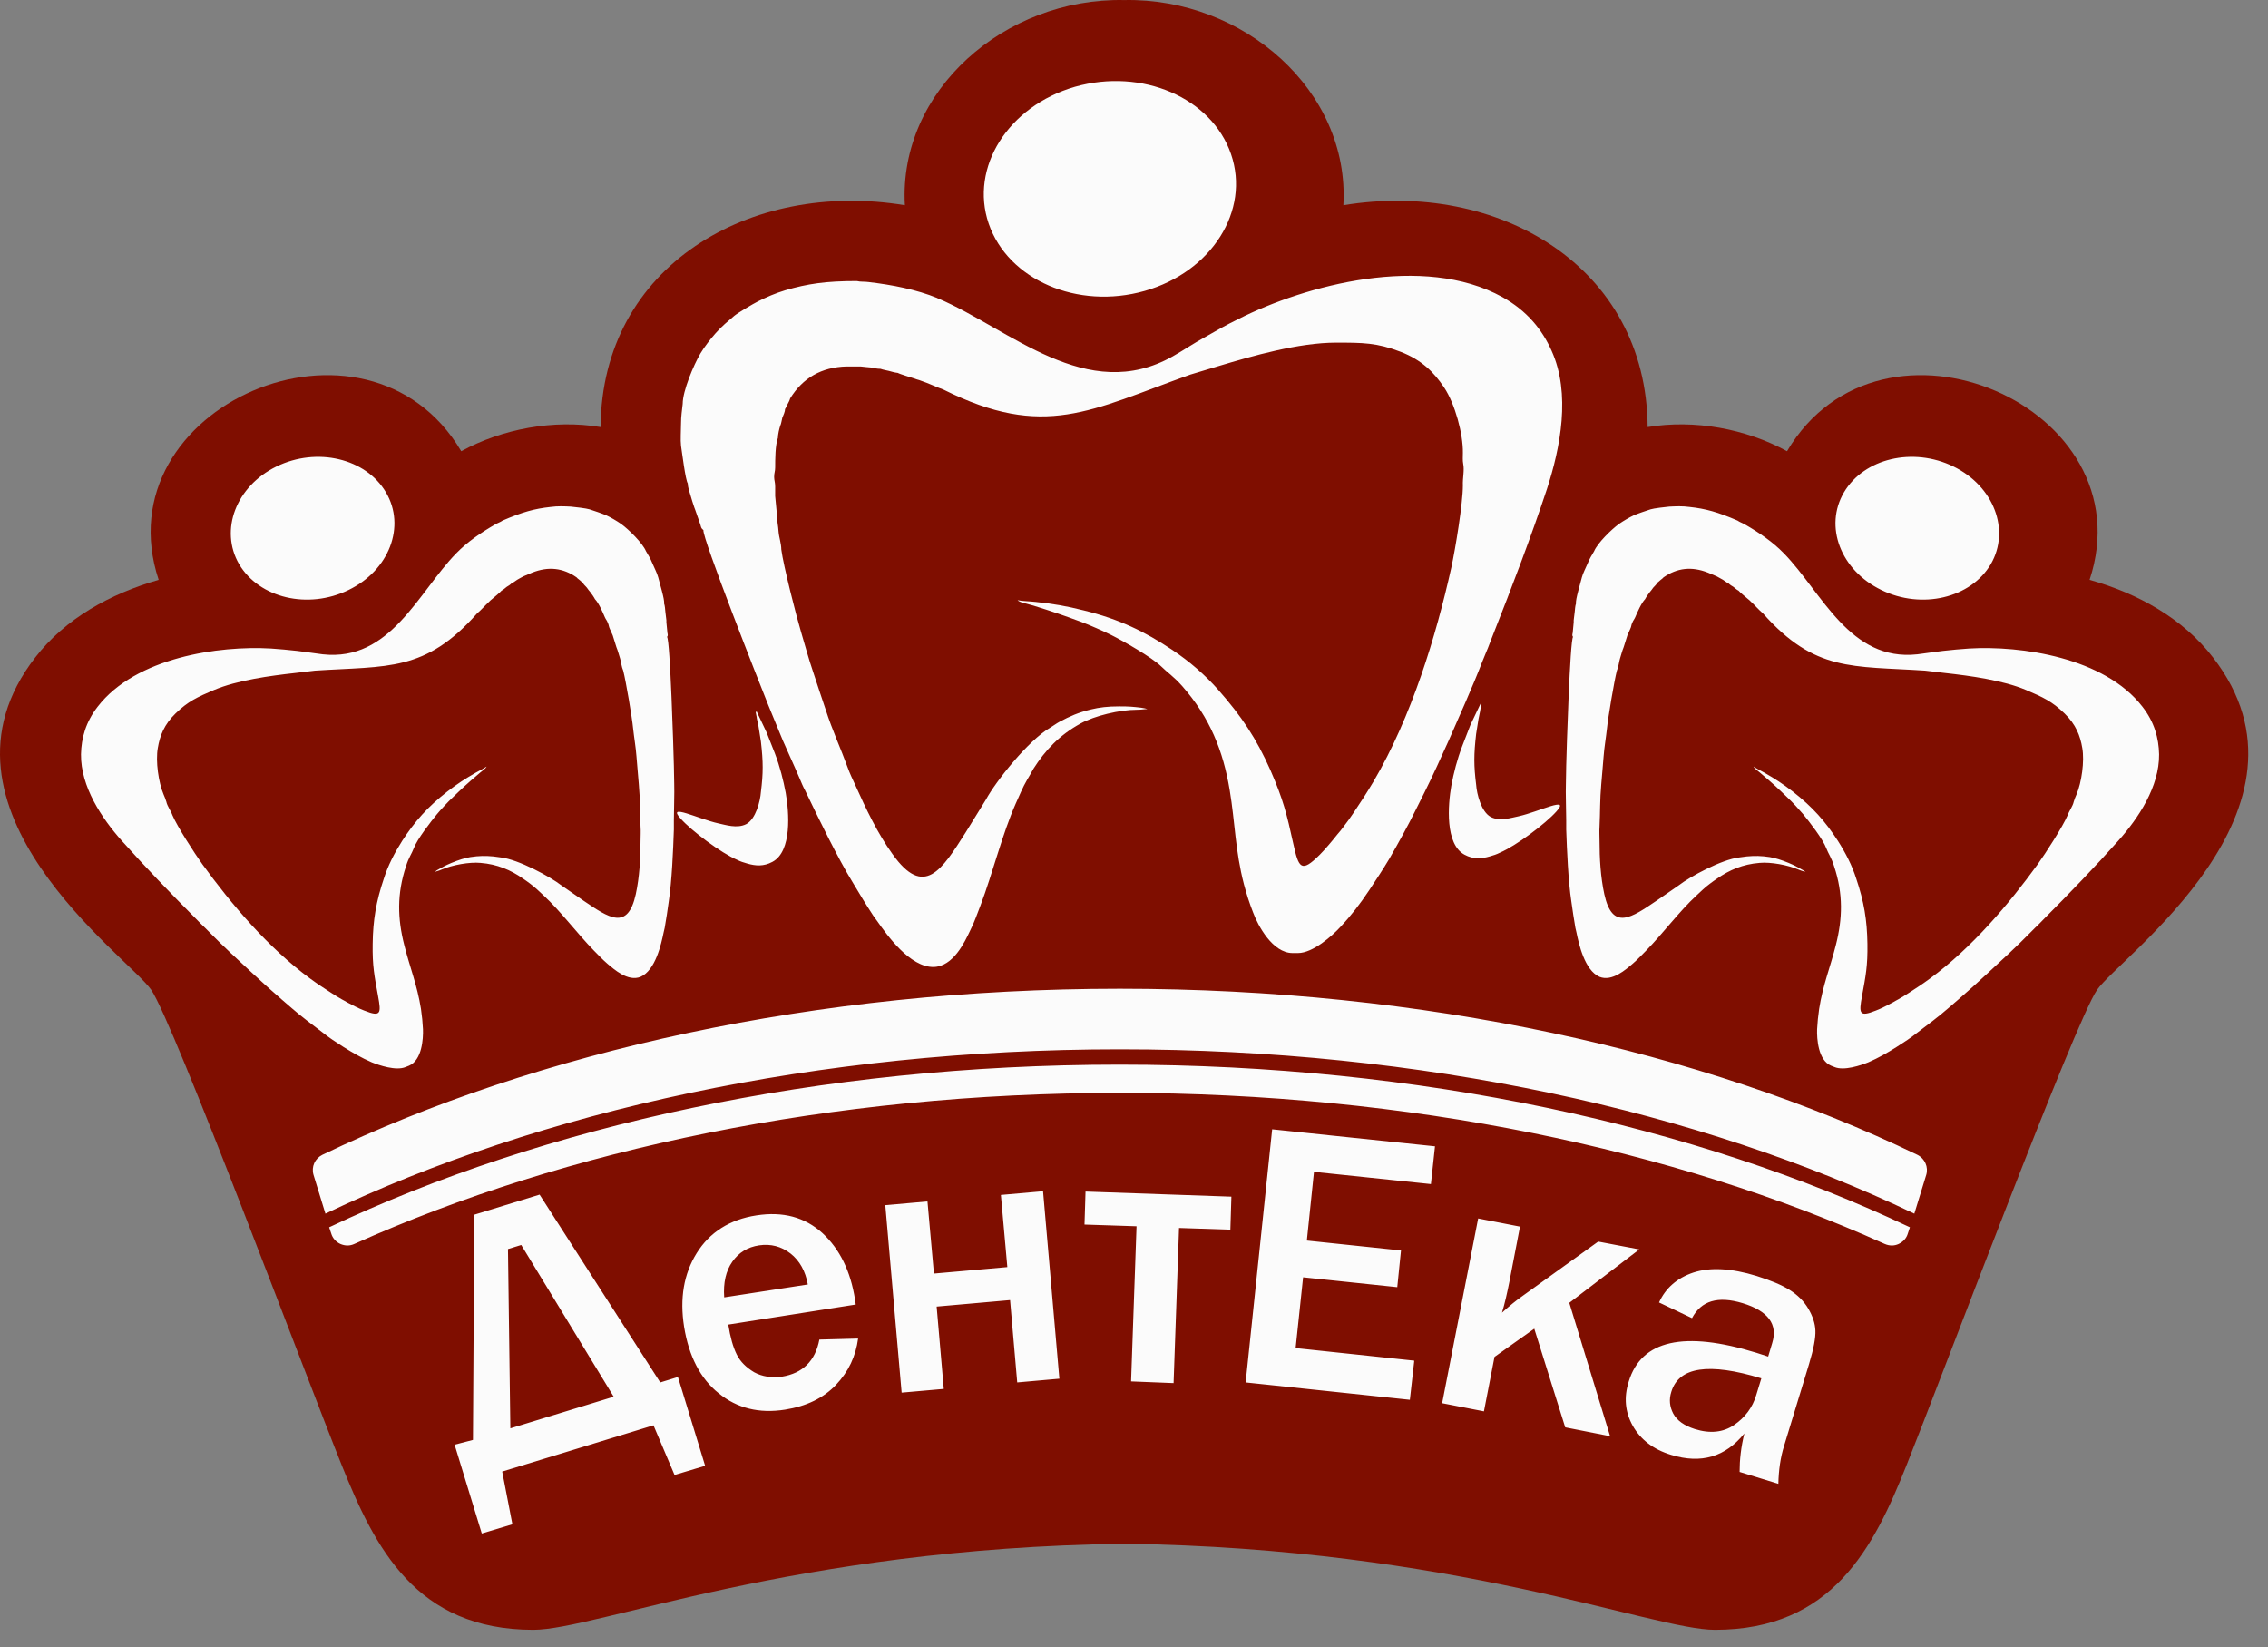
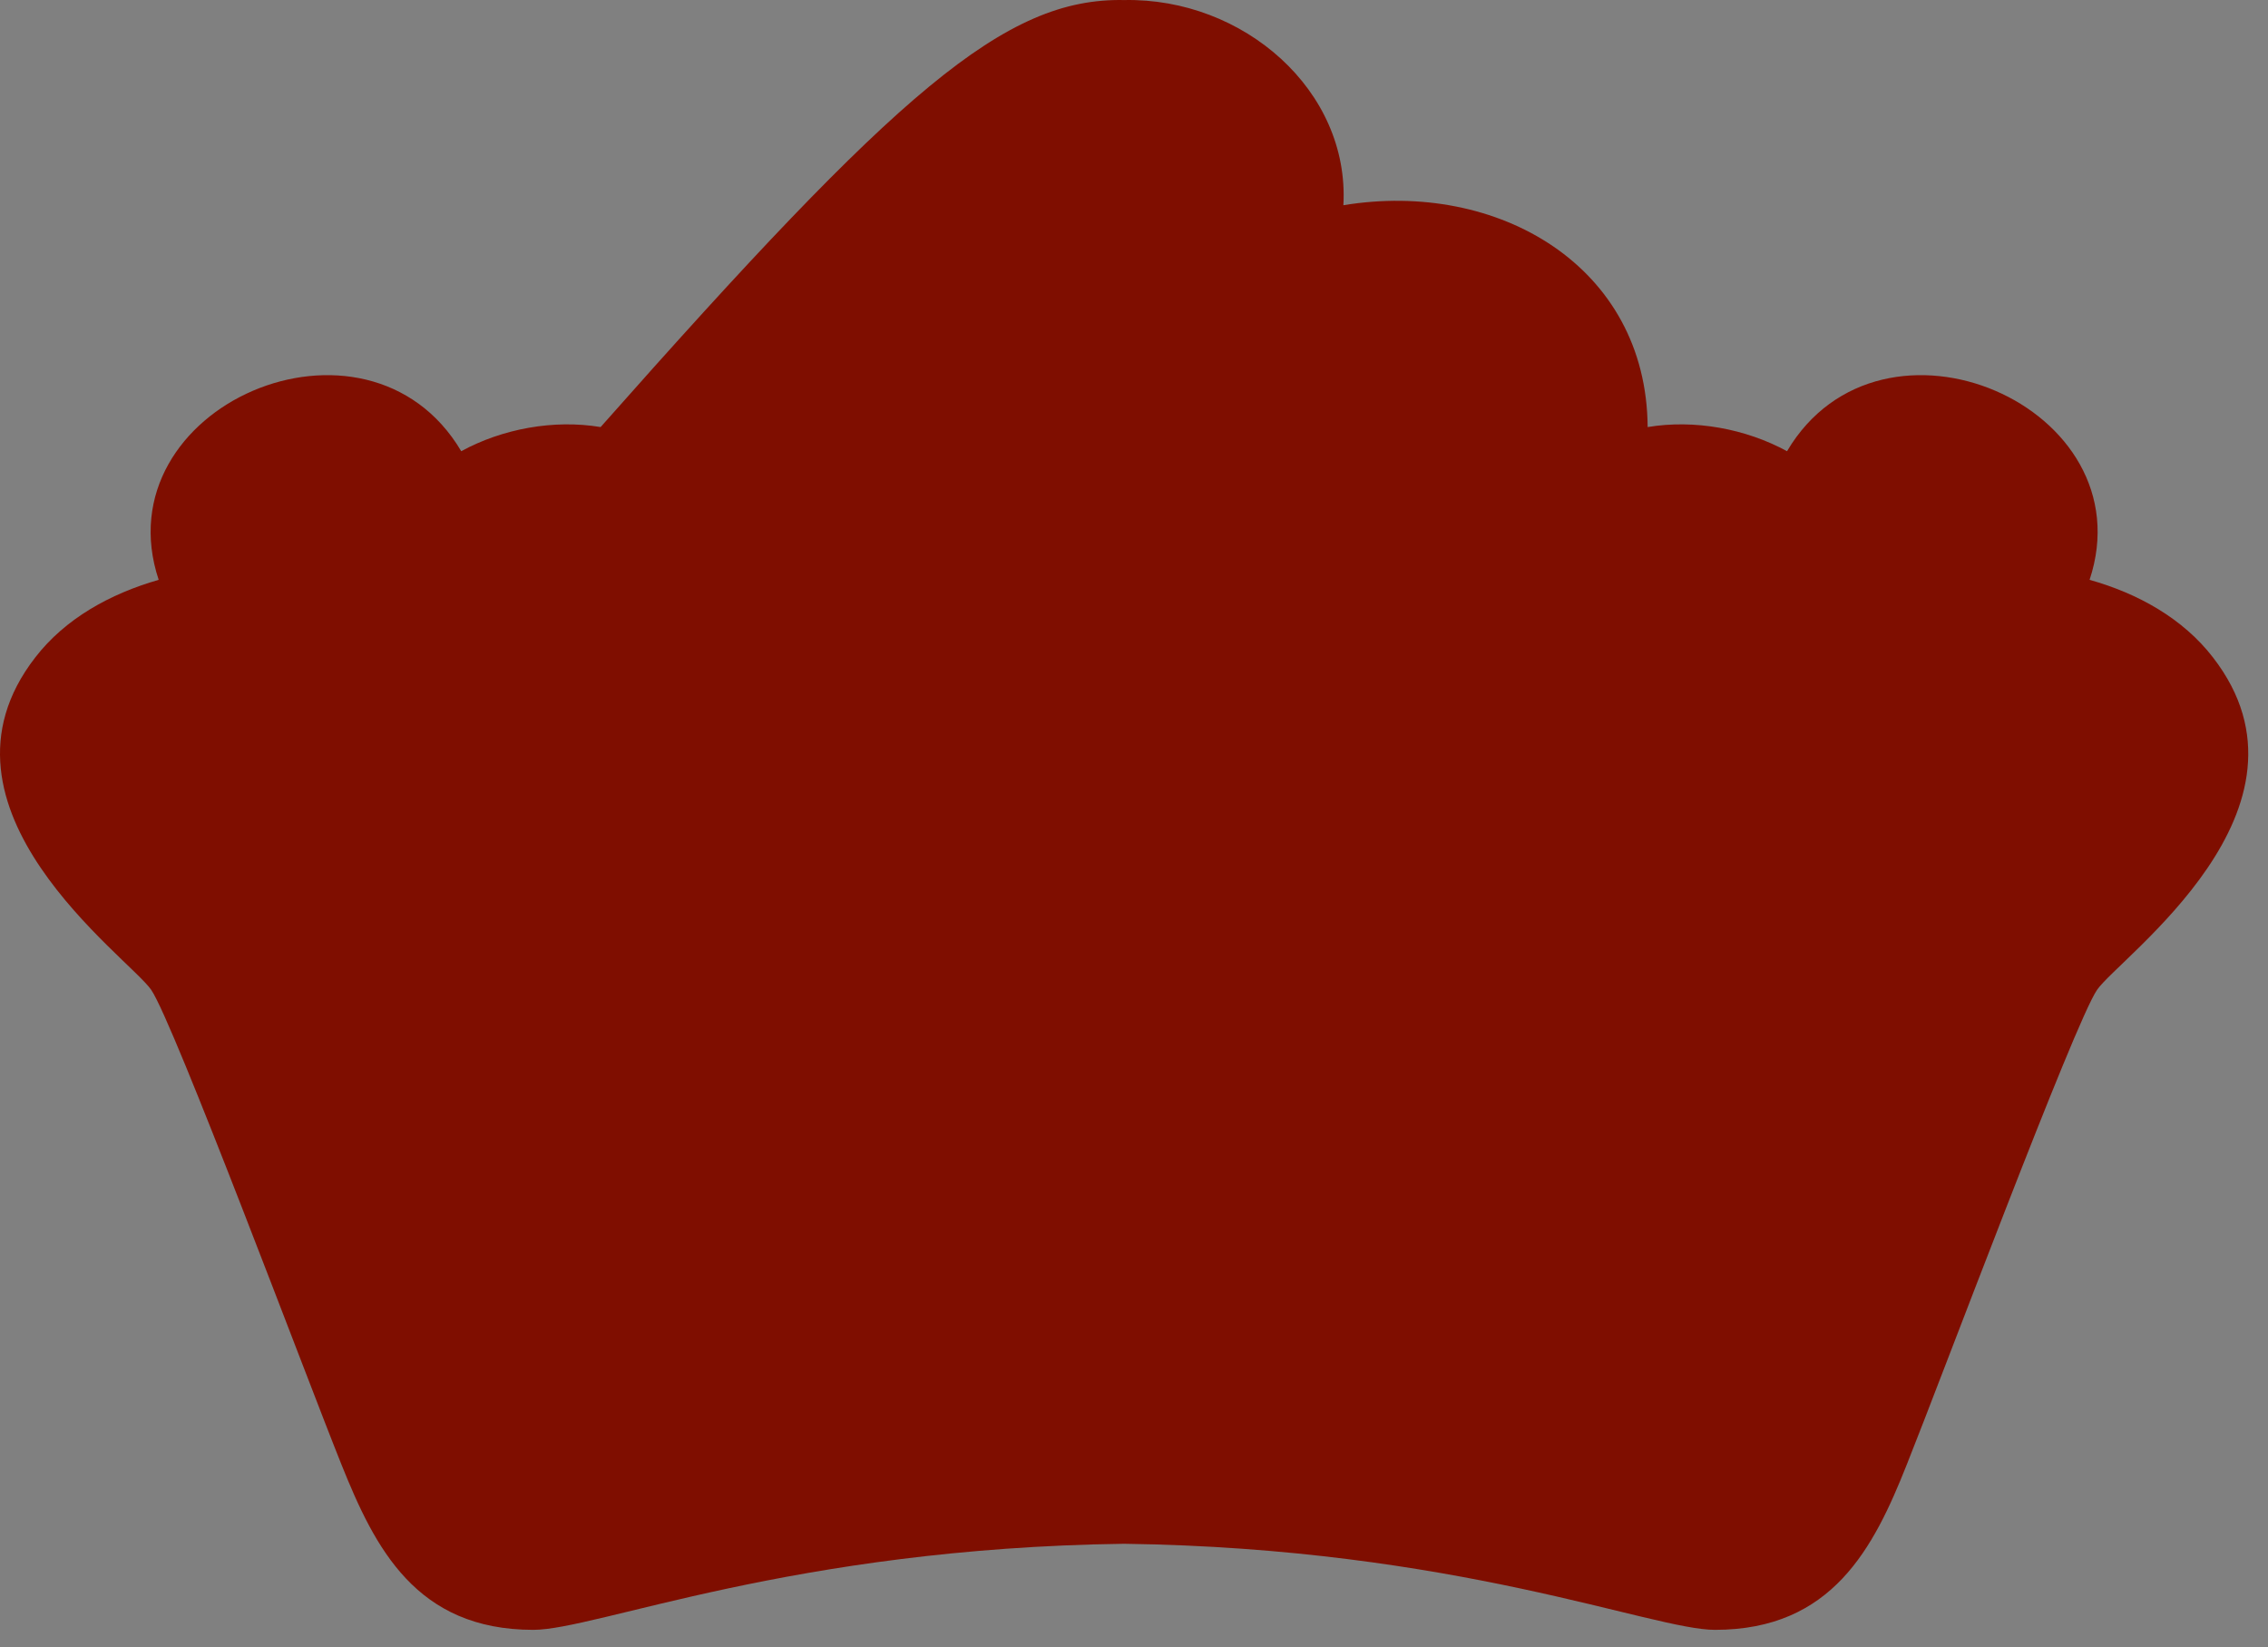
<svg xmlns="http://www.w3.org/2000/svg" width="84" height="61" viewBox="0 0 84 61" fill="none">
  <rect x="0" y="0" width="84" height="61" fill="#808080" stroke="none" />
-   <path fill-rule="evenodd" clip-rule="evenodd" d="M5.6 36.651C4.769 35.442 -3.037 29.936 1.307 24.342C2.415 22.906 4.077 21.986 5.877 21.47C3.749 15.057 13.583 10.799 17.083 16.707C18.606 15.876 20.508 15.523 22.245 15.813C22.283 9.841 27.797 6.654 33.514 7.599C33.274 3.353 37.215 -0.087 41.635 0.002C46.054 -0.087 49.995 3.353 49.755 7.599C55.471 6.654 60.986 9.854 61.024 15.813C62.761 15.523 64.663 15.876 66.186 16.707C69.686 10.799 79.519 15.057 77.392 21.47C79.192 21.974 80.854 22.906 81.962 24.342C86.306 29.949 78.5 35.442 77.669 36.651C76.825 37.886 71.89 51.064 70.618 54.239C69.397 57.313 67.861 60.349 63.517 60.349C61.188 60.349 53.923 57.326 41.635 57.162C29.346 57.326 22.081 60.349 19.752 60.349C15.408 60.349 13.885 57.313 12.651 54.239C11.367 51.052 6.444 37.886 5.6 36.651Z" fill="#7F0E00" />
-   <path fill-rule="evenodd" clip-rule="evenodd" d="M65.235 51.037C63.296 50.445 62.176 50.609 61.899 51.541C61.811 51.818 61.836 52.083 61.974 52.347C62.113 52.599 62.377 52.788 62.768 52.914C63.334 53.091 63.825 53.04 64.228 52.763C64.631 52.486 64.908 52.12 65.046 51.654L65.235 51.037ZM65.865 54.943L64.43 54.502C64.43 54.061 64.48 53.582 64.606 53.078C63.901 53.947 63.007 54.212 61.899 53.872C61.231 53.67 60.766 53.305 60.476 52.801C60.187 52.284 60.136 51.742 60.325 51.15C60.791 49.626 62.365 49.261 65.059 50.092C65.16 50.13 65.311 50.168 65.487 50.231L65.638 49.727C65.852 49.034 65.487 48.542 64.543 48.253C63.624 47.975 63.007 48.164 62.667 48.807L61.446 48.227C61.685 47.698 62.113 47.32 62.717 47.119C63.334 46.917 64.115 46.955 65.059 47.245C65.575 47.408 65.978 47.572 66.28 47.761C66.582 47.95 66.809 48.177 66.973 48.454C67.136 48.731 67.225 48.996 67.237 49.261C67.25 49.525 67.174 49.941 66.998 50.52L66.079 53.532C65.94 53.972 65.877 54.439 65.865 54.943ZM58.122 48.24L59.633 53.179L57.971 52.851L56.825 49.198L55.352 50.243L54.961 52.259L53.413 51.957L54.747 45.116L56.296 45.418L55.906 47.446C55.818 47.887 55.73 48.278 55.629 48.605C55.906 48.353 56.17 48.139 56.422 47.963L59.192 45.972L60.715 46.262L58.122 48.24ZM52.217 51.831L46.135 51.188L47.117 41.815L53.148 42.445L52.997 43.843L48.666 43.39L48.402 45.934L51.889 46.3L51.751 47.66L48.263 47.295L47.986 49.916L52.38 50.382L52.217 51.831ZM41.892 51.15L42.094 45.405L40.167 45.342L40.205 44.12L45.607 44.309L45.569 45.531L43.668 45.468L43.466 51.213L41.892 51.15ZM33.394 51.566L32.789 44.624L34.351 44.486L34.59 47.157L37.309 46.917L37.07 44.246L38.632 44.108L39.236 51.05L37.675 51.188L37.41 48.139L34.691 48.379L34.955 51.428L33.394 51.566ZM29.919 47.56C29.831 47.068 29.617 46.678 29.277 46.413C28.937 46.149 28.546 46.048 28.118 46.111C27.69 46.174 27.363 46.376 27.124 46.716C26.884 47.056 26.784 47.497 26.822 48.038L29.919 47.56ZM30.347 49.601L31.782 49.563C31.694 50.218 31.43 50.785 30.964 51.276C30.498 51.768 29.868 52.07 29.075 52.196C28.118 52.347 27.3 52.146 26.62 51.591C25.94 51.05 25.512 50.218 25.336 49.122C25.172 48.076 25.323 47.169 25.802 46.401C26.28 45.632 27.023 45.153 28.018 45.002C29 44.851 29.805 45.065 30.46 45.657C31.102 46.249 31.505 47.068 31.669 48.127L31.694 48.303L26.973 49.046C27.048 49.513 27.149 49.878 27.287 50.155C27.426 50.432 27.64 50.634 27.93 50.81C28.232 50.974 28.572 51.024 28.962 50.974C29.73 50.848 30.196 50.394 30.347 49.601ZM18.902 52.889L22.73 51.717L19.305 46.098L18.814 46.249L18.902 52.889ZM17.517 53.317L17.567 44.977L19.985 44.234L24.454 51.188L25.109 50.987L26.116 54.275L24.983 54.615L24.203 52.776L18.6 54.489L18.978 56.442L17.844 56.782L16.837 53.494L17.517 53.317ZM12.053 44.939L11.612 43.503C11.524 43.201 11.662 42.898 11.94 42.76C19.909 38.93 30.221 36.611 41.477 36.611C52.733 36.611 63.045 38.917 71.014 42.76C71.291 42.898 71.43 43.213 71.342 43.503L70.901 44.939C62.944 41.134 52.682 38.854 41.477 38.854C30.284 38.854 20.01 41.134 12.053 44.939ZM11.662 24.832C11.461 24.857 11.222 24.882 10.92 24.92C10.013 25.021 8.792 25.184 7.923 25.55C7.306 25.814 6.966 25.966 6.5 26.419C6.085 26.822 5.921 27.238 5.846 27.692C5.757 28.183 5.871 28.977 6.06 29.418C6.097 29.506 6.135 29.594 6.16 29.682C6.198 29.859 6.324 30.01 6.387 30.186C6.563 30.602 7.205 31.597 7.495 32C8.553 33.462 9.938 35.1 11.486 36.233C11.813 36.473 11.94 36.548 12.267 36.763C12.405 36.851 12.519 36.926 12.657 37.002C12.72 37.04 12.783 37.065 12.859 37.115C13.047 37.216 13.287 37.342 13.488 37.418C14.118 37.67 14.118 37.519 14.004 36.889C13.866 36.133 13.79 35.767 13.803 34.948C13.815 34.066 13.929 33.386 14.218 32.529C14.369 32.051 14.609 31.585 14.898 31.131C15.364 30.413 15.83 29.884 16.573 29.304C16.951 29.015 17.202 28.851 17.618 28.611C17.756 28.536 17.907 28.46 18.021 28.384C17.995 28.46 17.782 28.599 17.706 28.674C17.316 29.002 17.102 29.203 16.749 29.544C16.598 29.682 16.308 29.997 16.183 30.148C15.956 30.425 15.452 31.068 15.326 31.408C15.251 31.61 15.137 31.748 15.037 32.076C14.697 33.096 14.722 34.016 14.974 34.999C15.175 35.805 15.452 36.473 15.591 37.355C15.629 37.619 15.654 37.859 15.666 38.111C15.679 38.464 15.629 39.257 15.15 39.459L15.024 39.509C14.672 39.66 14.042 39.446 13.765 39.333C13.387 39.169 13.06 38.98 12.72 38.766C12.443 38.59 12.191 38.426 11.94 38.224C11.587 37.959 11.121 37.607 10.806 37.33L10.441 37.015C10.063 36.687 9.724 36.385 9.358 36.044C8.893 35.616 8.213 34.986 7.772 34.533C7.709 34.47 7.659 34.419 7.596 34.356C7.47 34.243 7.369 34.13 7.243 34.004C6.349 33.109 5.342 32.063 4.511 31.131C3.768 30.299 2.988 29.128 3 27.931C3.013 27.326 3.176 26.734 3.617 26.167C5.027 24.34 8.112 23.899 10.038 24.013C10.416 24.038 10.643 24.063 11.008 24.101C11.335 24.139 11.637 24.189 11.952 24.227C14.458 24.504 15.49 21.934 16.887 20.498L16.9 20.485C17.303 20.069 17.819 19.717 18.348 19.414C18.461 19.351 18.524 19.339 18.613 19.276C19.343 18.961 19.796 18.835 20.388 18.772C20.665 18.734 20.891 18.747 21.143 18.759C21.282 18.772 21.722 18.822 21.836 18.86L22.138 18.961C22.251 18.998 22.339 19.036 22.44 19.074C22.629 19.162 22.843 19.288 23.007 19.402C23.284 19.603 23.8 20.107 23.926 20.41C24.014 20.561 24.089 20.674 24.165 20.863C24.228 21.014 24.341 21.229 24.379 21.38C24.417 21.543 24.631 22.236 24.593 22.337C24.631 22.438 24.631 22.551 24.643 22.652C24.656 22.753 24.669 22.854 24.681 22.967C24.681 22.98 24.681 23.017 24.681 23.043L24.719 23.433C24.732 23.496 24.744 23.534 24.706 23.584C24.82 23.723 24.945 27.767 24.958 28.347L24.971 29.027C24.983 29.342 24.958 30.035 24.958 30.375C24.958 30.488 24.958 30.602 24.958 30.715C24.933 31.471 24.883 32.63 24.769 33.374C24.719 33.726 24.681 34.004 24.618 34.356C24.606 34.419 24.593 34.457 24.58 34.52C24.492 34.948 24.278 35.931 23.724 36.17C23.258 36.359 22.742 35.893 22.49 35.679C22.314 35.528 22.163 35.364 21.999 35.2C21.382 34.571 20.765 33.739 20.136 33.159C19.972 33.008 19.821 32.857 19.632 32.718C19.544 32.656 19.469 32.593 19.368 32.529C18.915 32.215 18.424 32 17.794 31.95C17.391 31.912 16.749 32.026 16.346 32.202C16.233 32.252 16.183 32.252 16.094 32.29L16.145 32.252C16.17 32.227 16.183 32.227 16.22 32.202C16.422 32.089 16.485 32.051 16.724 31.95C17.001 31.837 17.202 31.774 17.416 31.736C17.744 31.685 17.983 31.685 18.273 31.711C18.386 31.723 18.449 31.736 18.549 31.748C19.204 31.824 20.388 32.467 20.791 32.782L21.609 33.348C22.541 33.978 23.246 34.482 23.548 33.109C23.686 32.467 23.724 31.786 23.724 31.118C23.724 30.955 23.737 30.778 23.724 30.614C23.699 30.098 23.712 29.594 23.661 29.052C23.636 28.7 23.598 28.372 23.573 28.007C23.548 27.666 23.485 27.314 23.447 26.961C23.41 26.57 23.183 25.222 23.082 24.832C23.019 24.693 23.007 24.517 22.969 24.391C22.918 24.24 22.893 24.114 22.83 23.962L22.692 23.521C22.654 23.446 22.629 23.37 22.591 23.295C22.541 23.194 22.553 23.143 22.515 23.068C22.478 22.967 22.44 22.942 22.402 22.854C22.327 22.677 22.176 22.325 22.037 22.186C21.999 22.11 21.911 21.984 21.861 21.921C21.823 21.884 21.773 21.808 21.735 21.758C21.685 21.695 21.609 21.644 21.584 21.569C21.584 21.569 21.571 21.556 21.571 21.569L21.471 21.48C21.433 21.443 21.395 21.43 21.357 21.38C20.854 21.027 20.312 20.964 19.708 21.203L19.381 21.342C19.305 21.38 19.179 21.455 19.154 21.468C19.078 21.518 19.015 21.569 18.94 21.606C18.889 21.657 18.826 21.695 18.764 21.732C18.713 21.77 18.65 21.833 18.575 21.871C18.549 21.909 18.298 22.123 18.235 22.173C18.184 22.211 18.159 22.236 18.109 22.287C17.945 22.438 17.832 22.576 17.668 22.715C15.742 24.882 14.369 24.655 11.662 24.832ZM71.304 24.832C71.505 24.857 71.745 24.882 72.047 24.92C72.953 25.021 74.175 25.184 75.043 25.55C75.66 25.814 76 25.966 76.466 26.419C76.882 26.822 77.045 27.238 77.121 27.692C77.209 28.183 77.096 28.977 76.907 29.418C76.869 29.506 76.831 29.594 76.806 29.682C76.768 29.859 76.642 30.01 76.579 30.186C76.403 30.602 75.761 31.597 75.472 32C74.414 33.462 73.029 35.1 71.48 36.233C71.153 36.473 71.027 36.548 70.7 36.763C70.561 36.851 70.448 36.926 70.309 37.002C70.246 37.04 70.183 37.065 70.108 37.115C69.919 37.216 69.68 37.342 69.478 37.418C68.849 37.67 68.849 37.519 68.962 36.889C69.101 36.133 69.176 35.767 69.164 34.948C69.151 34.066 69.038 33.386 68.748 32.529C68.597 32.051 68.358 31.585 68.068 31.131C67.602 30.413 67.136 29.884 66.394 29.304C66.016 29.015 65.764 28.851 65.349 28.611C65.21 28.536 65.059 28.46 64.946 28.384C64.971 28.46 65.185 28.599 65.26 28.674C65.651 29.002 65.865 29.203 66.217 29.544C66.368 29.682 66.658 29.997 66.784 30.148C67.011 30.425 67.514 31.068 67.64 31.408C67.716 31.61 67.829 31.748 67.93 32.076C68.27 33.096 68.245 34.016 67.993 34.999C67.791 35.805 67.514 36.473 67.376 37.355C67.338 37.619 67.313 37.859 67.3 38.111C67.288 38.464 67.338 39.257 67.816 39.459L67.942 39.509C68.295 39.66 68.924 39.446 69.201 39.333C69.579 39.169 69.906 38.98 70.246 38.766C70.523 38.59 70.775 38.426 71.027 38.224C71.379 37.959 71.845 37.607 72.16 37.33L72.525 37.015C72.903 36.687 73.243 36.385 73.608 36.044C74.074 35.616 74.754 34.986 75.195 34.533C75.257 34.47 75.308 34.419 75.371 34.356C75.497 34.243 75.597 34.13 75.723 34.004C76.617 33.109 77.624 32.063 78.455 31.131C79.198 30.299 79.979 29.128 79.966 27.931C79.954 27.326 79.79 26.734 79.349 26.167C77.939 24.34 74.855 23.899 72.928 24.013C72.55 24.038 72.324 24.063 71.959 24.101C71.631 24.139 71.329 24.189 71.014 24.227C68.509 24.504 67.477 21.934 66.079 20.498L66.066 20.485C65.663 20.069 65.147 19.717 64.618 19.414C64.505 19.351 64.442 19.339 64.354 19.276C63.624 18.961 63.17 18.835 62.579 18.772C62.302 18.734 62.075 18.747 61.823 18.759C61.685 18.772 61.244 18.822 61.131 18.86L60.829 18.961C60.715 18.998 60.627 19.036 60.526 19.074C60.338 19.162 60.124 19.288 59.96 19.402C59.683 19.603 59.167 20.107 59.041 20.41C58.953 20.561 58.877 20.674 58.802 20.863C58.739 21.014 58.625 21.229 58.587 21.38C58.55 21.543 58.336 22.236 58.373 22.337C58.336 22.438 58.336 22.551 58.323 22.652C58.31 22.753 58.298 22.854 58.285 22.967C58.285 22.98 58.285 23.017 58.285 23.043L58.248 23.433C58.235 23.496 58.222 23.534 58.26 23.584C58.147 23.723 58.021 27.767 58.008 28.347L57.996 29.027C57.983 29.342 58.008 30.035 58.008 30.375C58.008 30.488 58.008 30.602 58.008 30.715C58.033 31.471 58.084 32.63 58.197 33.374C58.248 33.726 58.285 34.004 58.348 34.356C58.361 34.419 58.373 34.457 58.386 34.52C58.474 34.948 58.688 35.931 59.242 36.17C59.708 36.359 60.224 35.893 60.476 35.679C60.652 35.528 60.803 35.364 60.967 35.2C61.584 34.571 62.201 33.739 62.831 33.159C62.994 33.008 63.145 32.857 63.334 32.718C63.422 32.656 63.498 32.593 63.599 32.529C64.052 32.215 64.543 32 65.172 31.95C65.575 31.912 66.217 32.026 66.62 32.202C66.734 32.252 66.784 32.252 66.872 32.29L66.822 32.252C66.797 32.227 66.784 32.227 66.746 32.202C66.545 32.089 66.482 32.051 66.243 31.95C65.966 31.837 65.764 31.774 65.55 31.736C65.223 31.685 64.984 31.685 64.694 31.711C64.581 31.723 64.518 31.736 64.417 31.748C63.762 31.824 62.579 32.467 62.176 32.782L61.357 33.348C60.426 33.978 59.721 34.482 59.419 33.109C59.28 32.467 59.242 31.786 59.242 31.118C59.242 30.955 59.23 30.778 59.242 30.614C59.267 30.098 59.255 29.594 59.305 29.052C59.33 28.7 59.368 28.372 59.393 28.007C59.419 27.666 59.481 27.314 59.519 26.961C59.557 26.57 59.784 25.222 59.884 24.832C59.947 24.693 59.96 24.517 59.998 24.391C60.048 24.24 60.073 24.114 60.136 23.962L60.275 23.521C60.312 23.446 60.338 23.37 60.375 23.295C60.426 23.194 60.413 23.143 60.451 23.068C60.489 22.967 60.526 22.942 60.564 22.854C60.64 22.677 60.791 22.325 60.929 22.186C60.967 22.11 61.055 21.984 61.106 21.921C61.143 21.884 61.194 21.808 61.231 21.758C61.282 21.695 61.357 21.644 61.383 21.569C61.383 21.569 61.395 21.556 61.395 21.569L61.496 21.48C61.534 21.443 61.572 21.43 61.609 21.38C62.113 21.027 62.654 20.964 63.259 21.203L63.586 21.342C63.661 21.38 63.787 21.455 63.813 21.468C63.888 21.518 63.951 21.569 64.027 21.606C64.077 21.657 64.14 21.695 64.203 21.732C64.253 21.77 64.316 21.833 64.392 21.871C64.417 21.909 64.669 22.123 64.732 22.173C64.782 22.211 64.807 22.236 64.858 22.287C65.021 22.438 65.135 22.576 65.298 22.715C67.225 24.882 68.597 24.655 71.304 24.832ZM44.083 13.871C44.373 13.783 44.7 13.682 45.128 13.556C46.387 13.178 48.1 12.687 49.484 12.687C50.467 12.687 50.995 12.687 51.877 13.027C52.657 13.329 53.111 13.783 53.488 14.35C53.891 14.954 54.193 16.076 54.181 16.768C54.181 16.907 54.168 17.046 54.193 17.172C54.244 17.424 54.168 17.701 54.181 17.978C54.181 18.633 53.904 20.321 53.753 21.014C53.186 23.559 52.28 26.545 50.87 28.939C50.567 29.443 50.441 29.632 50.139 30.085C50.013 30.274 49.887 30.451 49.749 30.627C49.686 30.715 49.623 30.791 49.535 30.892C49.346 31.131 49.082 31.446 48.88 31.648C48.188 32.34 48.1 32.139 47.898 31.232C47.659 30.148 47.533 29.619 47.055 28.523C46.538 27.351 45.984 26.52 45.116 25.537C44.637 24.995 44.058 24.491 43.416 24.063C42.396 23.383 41.464 22.929 40.142 22.602C39.488 22.438 39.047 22.362 38.355 22.287C38.14 22.262 37.876 22.262 37.687 22.224C37.763 22.312 38.128 22.375 38.279 22.425C38.971 22.64 39.374 22.778 40.054 23.03C40.331 23.131 40.898 23.383 41.15 23.509C41.603 23.736 42.648 24.328 43.013 24.68C43.227 24.895 43.454 25.033 43.781 25.399C44.813 26.57 45.304 27.805 45.544 29.254C45.745 30.451 45.745 31.484 46.072 32.744C46.173 33.122 46.274 33.437 46.412 33.789C46.589 34.268 47.13 35.289 47.873 35.289H48.074C48.628 35.289 49.346 34.646 49.636 34.331C50.051 33.89 50.379 33.462 50.706 32.97C50.97 32.567 51.209 32.215 51.449 31.811C51.763 31.27 52.179 30.514 52.443 29.972L52.758 29.342C53.085 28.687 53.35 28.095 53.652 27.427C54.017 26.596 54.571 25.361 54.898 24.504C54.949 24.391 54.987 24.277 55.037 24.164C55.138 23.937 55.201 23.736 55.301 23.496C55.981 21.783 56.724 19.83 57.291 18.117C57.794 16.58 58.185 14.576 57.467 12.989C57.114 12.195 56.548 11.502 55.641 10.998C52.72 9.386 48.351 10.557 45.858 11.817C45.367 12.057 45.09 12.22 44.625 12.485C44.209 12.712 43.844 12.964 43.441 13.191C40.256 14.992 37.41 12.183 34.741 11.049C34.728 11.049 34.728 11.049 34.716 11.036C33.948 10.721 33.041 10.545 32.172 10.444C31.996 10.419 31.895 10.444 31.732 10.406C30.586 10.406 29.906 10.507 29.088 10.746C28.71 10.86 28.395 10.998 28.068 11.162C27.892 11.25 27.338 11.578 27.199 11.691L26.847 11.994C26.721 12.107 26.62 12.208 26.507 12.334C26.305 12.561 26.091 12.838 25.94 13.09C25.688 13.518 25.285 14.476 25.285 14.954C25.26 15.206 25.223 15.395 25.223 15.698C25.223 15.937 25.197 16.29 25.223 16.504C25.26 16.743 25.386 17.776 25.474 17.902C25.474 18.054 25.537 18.205 25.575 18.343C25.613 18.482 25.663 18.633 25.713 18.784C25.726 18.809 25.739 18.86 25.751 18.885L25.94 19.427C25.965 19.515 25.965 19.565 26.053 19.628C25.991 19.88 28.143 25.336 28.458 26.117L28.836 27.037C29 27.465 29.428 28.372 29.617 28.826C29.68 28.977 29.742 29.128 29.818 29.266C30.297 30.262 31.027 31.774 31.593 32.693C31.858 33.134 32.059 33.474 32.349 33.915C32.399 33.991 32.437 34.029 32.487 34.104C32.852 34.621 33.696 35.818 34.577 35.805C35.308 35.793 35.736 34.873 35.937 34.444C36.088 34.155 36.189 33.84 36.315 33.525C36.768 32.328 37.121 30.879 37.624 29.745C37.763 29.443 37.876 29.153 38.04 28.876C38.128 28.737 38.191 28.611 38.279 28.46C38.707 27.792 39.223 27.225 40.029 26.785C40.533 26.507 41.464 26.28 42.106 26.28C42.295 26.28 42.358 26.255 42.497 26.255L42.409 26.23C42.358 26.218 42.346 26.218 42.27 26.205C41.943 26.167 41.83 26.155 41.452 26.155C41.024 26.155 40.721 26.192 40.407 26.268C39.941 26.381 39.626 26.52 39.248 26.721C39.11 26.797 39.034 26.86 38.908 26.936C38.078 27.414 36.869 28.951 36.516 29.607L35.761 30.829C34.88 32.215 34.225 33.273 33.054 31.622C32.5 30.854 32.072 29.947 31.681 29.078C31.581 28.863 31.467 28.624 31.392 28.41C31.14 27.717 30.825 27.037 30.586 26.293C30.422 25.814 30.271 25.348 30.108 24.857C29.944 24.378 29.818 23.899 29.667 23.395C29.503 22.854 29.012 20.939 28.937 20.347C28.937 20.132 28.849 19.88 28.836 19.691C28.823 19.465 28.773 19.276 28.773 19.036L28.71 18.369C28.71 18.255 28.71 18.142 28.71 18.016C28.71 17.852 28.672 17.789 28.672 17.663C28.672 17.499 28.71 17.462 28.71 17.31C28.71 17.033 28.71 16.479 28.811 16.214C28.811 16.088 28.861 15.874 28.899 15.761C28.937 15.685 28.949 15.559 28.974 15.471C29.012 15.37 29.075 15.257 29.075 15.143L29.088 15.131L29.176 14.954C29.214 14.879 29.239 14.841 29.264 14.753C29.73 13.997 30.422 13.594 31.354 13.569H31.87C31.984 13.581 32.21 13.606 32.248 13.606C32.386 13.632 32.487 13.657 32.613 13.657C32.714 13.694 32.815 13.707 32.915 13.732C33.016 13.757 33.129 13.795 33.255 13.808C33.306 13.846 33.772 13.984 33.885 14.022C33.973 14.06 34.023 14.06 34.111 14.098C34.414 14.198 34.653 14.324 34.942 14.425C38.682 16.29 40.382 15.194 44.083 13.871ZM39.815 3.212C42.295 2.507 44.876 3.615 45.594 5.707C46.312 7.798 44.876 10.066 42.396 10.772C39.916 11.477 37.335 10.368 36.617 8.277C35.912 6.198 37.335 3.93 39.815 3.212ZM72.349 17.273C70.851 16.542 69.038 16.97 68.295 18.23C67.552 19.49 68.169 21.115 69.68 21.846C71.178 22.576 72.991 22.148 73.734 20.888C74.464 19.628 73.847 18.003 72.349 17.273ZM55.213 30.249C55.553 30.425 55.994 30.274 56.246 30.224C56.989 30.06 58.185 29.455 57.643 30.048C57.24 30.501 56.145 31.32 55.553 31.572C55.427 31.635 55.314 31.673 55.175 31.711C54.873 31.799 54.571 31.824 54.244 31.648C53.514 31.257 53.627 29.808 53.753 29.09C53.841 28.624 53.967 28.12 54.156 27.629L54.458 26.848L54.836 26.054C54.886 26.167 54.861 26.041 54.848 26.18C54.848 26.205 54.823 26.268 54.823 26.318C54.798 26.444 54.785 26.495 54.76 26.621L54.672 27.175C54.584 27.944 54.584 28.347 54.672 29.052C54.697 29.405 54.861 30.06 55.213 30.249ZM10.24 17.273C11.738 16.542 13.551 16.97 14.294 18.23C15.037 19.49 14.42 21.115 12.909 21.846C11.411 22.576 9.598 22.148 8.855 20.888C8.125 19.628 8.741 18.003 10.24 17.273ZM27.64 30.514C27.3 30.69 26.859 30.539 26.608 30.488C25.865 30.325 24.669 29.72 25.21 30.312C25.613 30.766 26.708 31.585 27.3 31.837C27.426 31.9 27.539 31.937 27.678 31.975C27.98 32.063 28.282 32.089 28.609 31.912C29.34 31.522 29.226 30.073 29.1 29.355C29.012 28.889 28.886 28.384 28.698 27.893L28.395 27.125L28.018 26.331C27.967 26.444 27.992 26.318 28.005 26.457C28.005 26.482 28.03 26.545 28.03 26.596C28.055 26.721 28.068 26.772 28.093 26.898L28.181 27.452C28.269 28.221 28.269 28.624 28.181 29.329C28.156 29.67 27.992 30.325 27.64 30.514ZM41.477 40.467C30.775 40.467 20.929 42.558 13.123 46.06C12.959 46.136 12.783 46.136 12.607 46.06C12.443 45.985 12.317 45.846 12.267 45.67L12.191 45.443C20.123 41.689 30.334 39.421 41.464 39.421C52.594 39.421 62.793 41.676 70.737 45.443L70.662 45.67C70.612 45.846 70.498 45.972 70.322 46.06C70.158 46.136 69.982 46.136 69.806 46.06C62.037 42.558 52.191 40.467 41.477 40.467Z" fill="#FBFBFB" />
+   <path fill-rule="evenodd" clip-rule="evenodd" d="M5.6 36.651C4.769 35.442 -3.037 29.936 1.307 24.342C2.415 22.906 4.077 21.986 5.877 21.47C3.749 15.057 13.583 10.799 17.083 16.707C18.606 15.876 20.508 15.523 22.245 15.813C33.274 3.353 37.215 -0.087 41.635 0.002C46.054 -0.087 49.995 3.353 49.755 7.599C55.471 6.654 60.986 9.854 61.024 15.813C62.761 15.523 64.663 15.876 66.186 16.707C69.686 10.799 79.519 15.057 77.392 21.47C79.192 21.974 80.854 22.906 81.962 24.342C86.306 29.949 78.5 35.442 77.669 36.651C76.825 37.886 71.89 51.064 70.618 54.239C69.397 57.313 67.861 60.349 63.517 60.349C61.188 60.349 53.923 57.326 41.635 57.162C29.346 57.326 22.081 60.349 19.752 60.349C15.408 60.349 13.885 57.313 12.651 54.239C11.367 51.052 6.444 37.886 5.6 36.651Z" fill="#7F0E00" />
</svg>